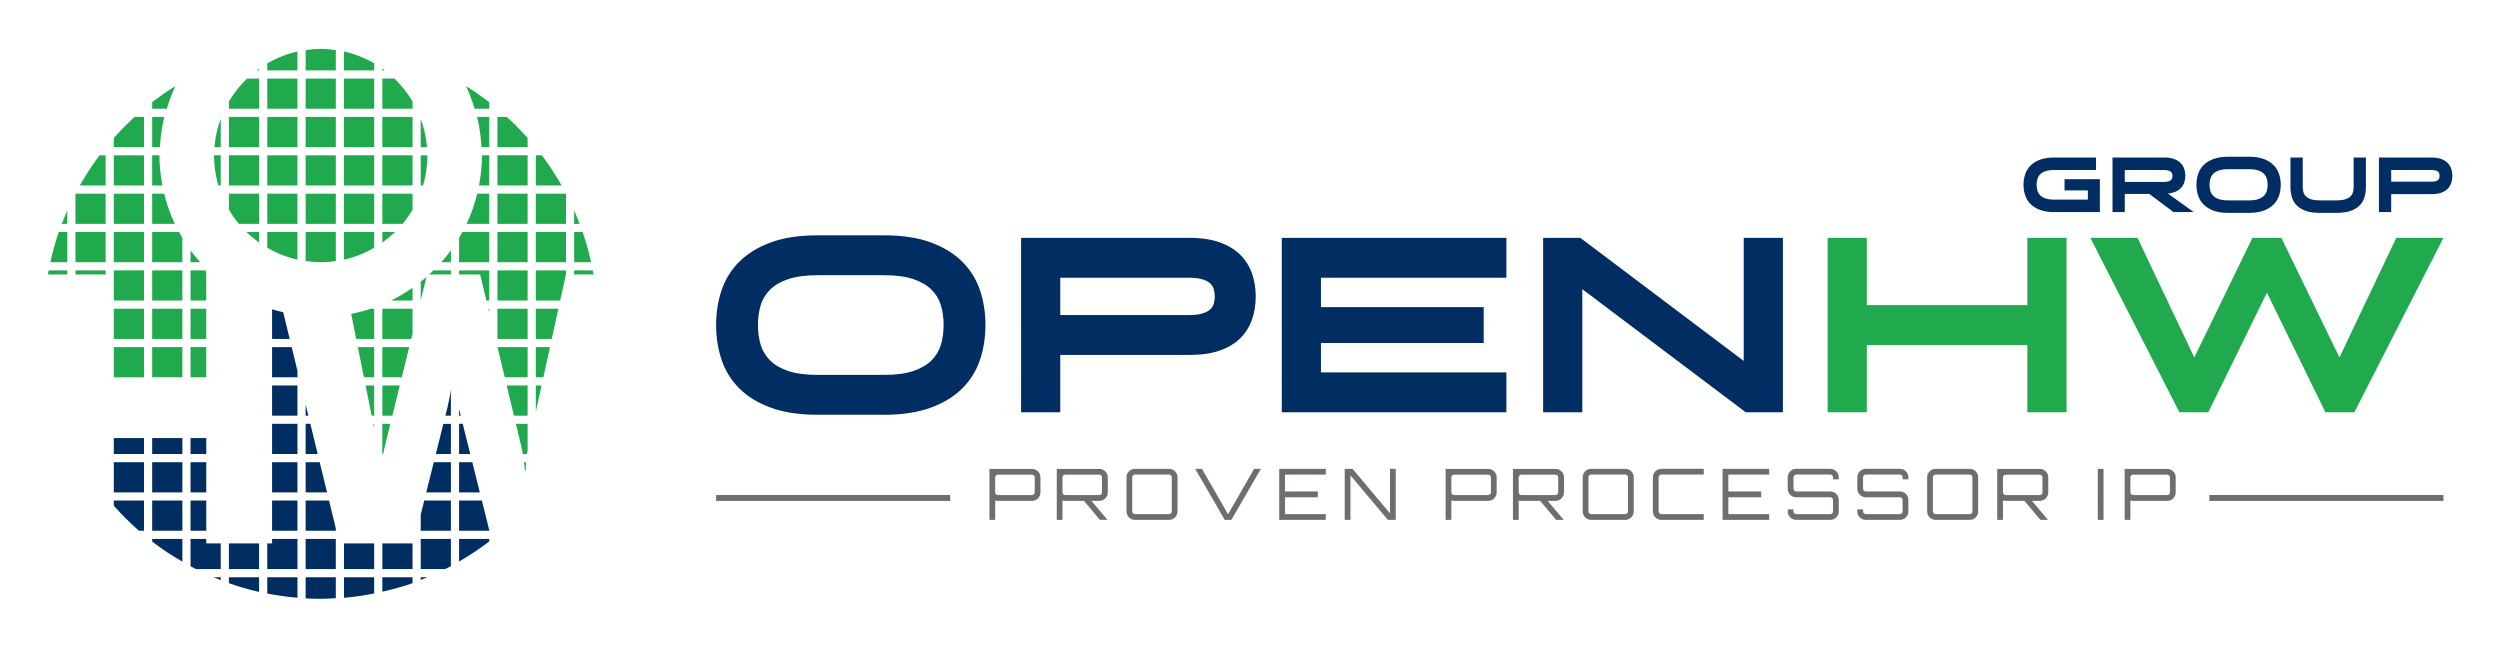
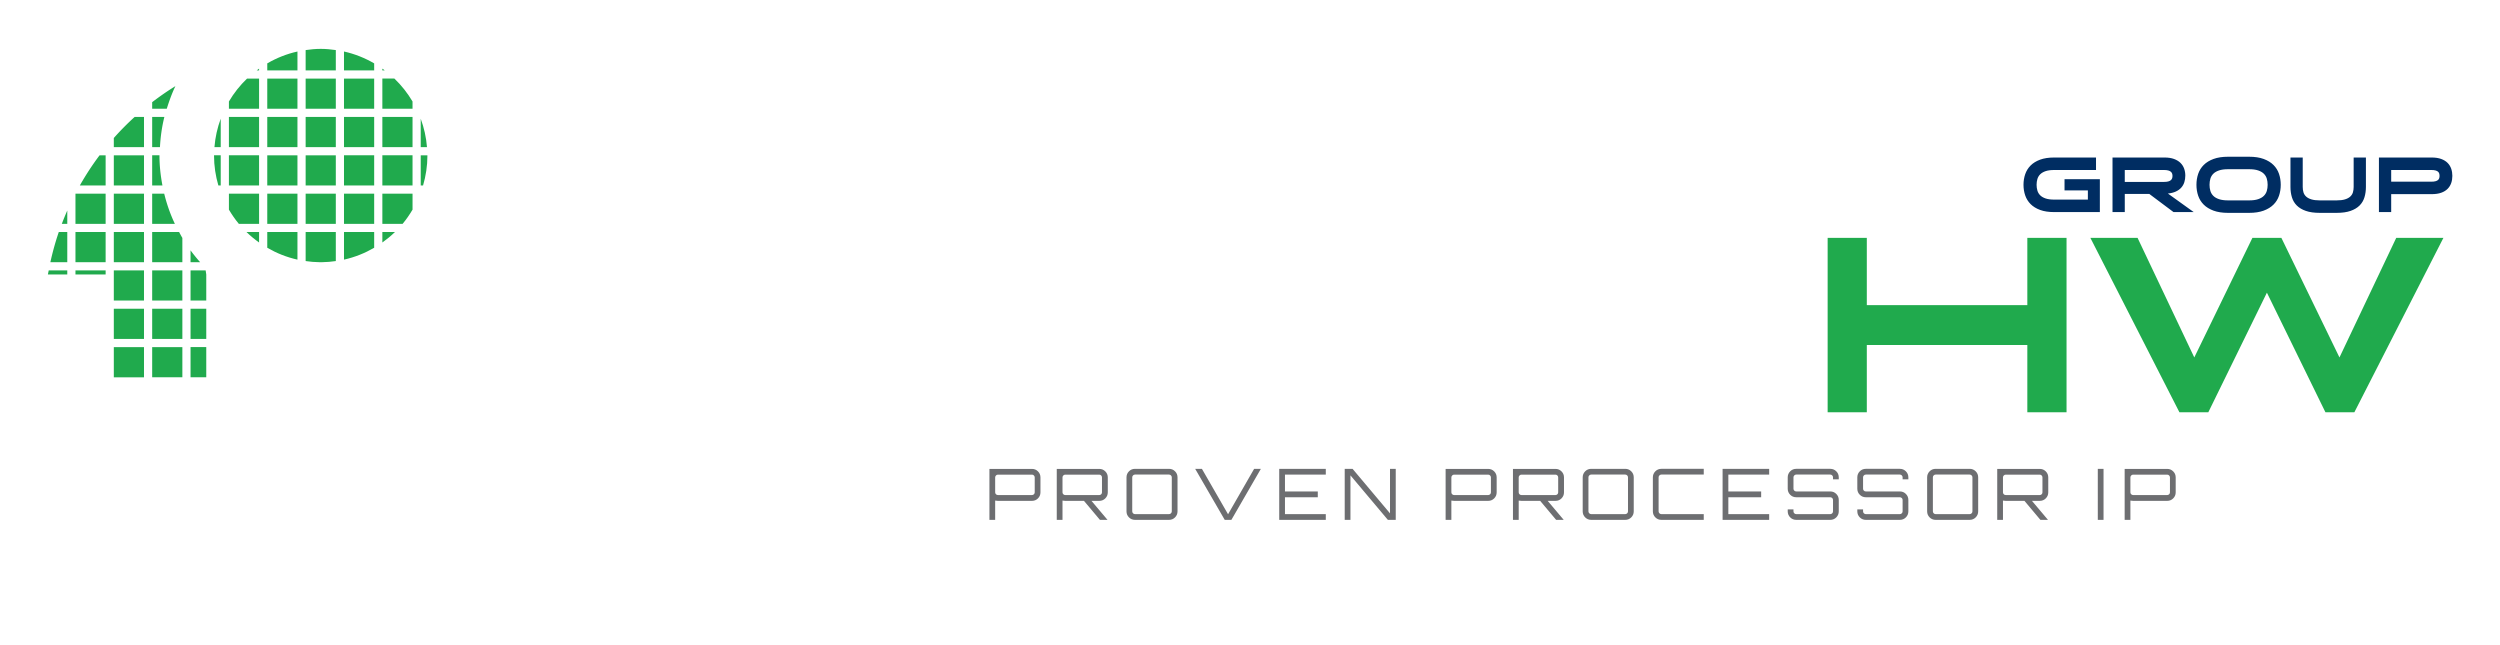
<svg xmlns="http://www.w3.org/2000/svg" role="img" viewBox="-3.14 -1.64 423.28 109.28">
  <title>OpenHW Group (member) logo</title>
  <path d="M38.589 37.644c.665.646 1.379 1.235 2.136 1.775v-1.775h-2.136zM40.726 9.98c-.136.096-.268.197-.398.298h.398V9.98zm0 6.793v-5.109H38.69c-1.196 1.143-2.226 2.446-3.072 3.878v1.231h5.108zm-6.495 1.684c-.562 1.521-.929 3.132-1.063 4.812h1.063v-4.812zm1.386 6.197h5.108v5.109h-5.108zm-1.386 0h-1.133v.046c0 1.759.264 3.454.735 5.063h.398v-5.109zM47.223 7.081c-1.824.407-3.54 1.095-5.111 2.01v1.188h5.111V7.081zm-6.497 29.177v-5.109h-5.108v2.708c.501.845 1.053 1.652 1.679 2.401h3.429zm7.883-18.099h5.108v5.109h-5.108zm0 12.99h5.108v5.109h-5.108zm-6.498-19.485h5.111v5.109h-5.111zm6.498 0h5.108v5.109h-5.108zm0 12.99h5.108v5.109h-5.108zm-6.498-6.495h5.111v5.109h-5.111zm0 6.495h5.111v5.109h-5.111zm0 6.495h5.111v5.109h-5.111zm-6.494-12.99h5.108v5.109h-5.108zm19.485-6.495h5.11v5.109h-5.11zm5.11-2.574c-1.573-.915-3.287-1.603-5.11-2.01v3.197h5.11V9.09zM42.111 37.644v2.665c1.571.915 3.287 1.603 5.111 2.01v-4.675h-5.111zm19.486 0v1.775c.756-.54 1.472-1.129 2.137-1.775h-2.137zm0-6.495v5.109h3.431c.626-.749 1.179-1.559 1.68-2.403v-2.706h-5.111zM48.609 10.278h5.108v-3.44c-.837-.121-1.687-.203-2.556-.203-.87 0-1.716.082-2.552.203v3.44zm20.615 14.376h-1.131v5.109h.396c.471-1.609.737-3.305.737-5.063 0-.017-.002-.031-.002-.046zm-14.122 6.495h5.11v5.109h-5.11zm0-12.99h5.11v5.109h-5.11zm0 6.495h5.11v5.109h-5.11zm14.051-1.386c-.134-1.678-.501-3.288-1.061-4.807v4.807h1.061zM48.609 37.644v4.918c.766.111 1.544.185 2.339.191h.425c.795-.007 1.576-.08 2.343-.191v-4.918h-5.107zm12.988-19.485h5.11v5.109h-5.11zm-6.495 19.485v4.675c1.824-.407 3.538-1.095 5.11-2.01v-2.665h-5.11zm6.495-12.99h5.11v5.109h-5.11zm0-14.376h.399c-.132-.101-.264-.202-.399-.298v.298zm5.11 5.266c-.847-1.432-1.879-2.738-3.073-3.881h-2.038v5.109h5.11v-1.228z" fill="#20AA4D" />
  <path d="M22.625 36.258h3.841c-.767-1.62-1.369-3.332-1.805-5.109h-2.037v5.109zm0 20.871h5.111v5.111h-5.111zm0-12.99h5.111v5.109h-5.111zm5.111-5.496c-.196-.325-.371-.664-.553-.999h-4.559v5.109h5.111v-4.11zm-5.111-8.88h1.739c-.312-1.644-.504-3.329-.504-5.063 0-.017.001-.03.001-.046h-1.236v5.109zm2.47-12.99c.409-1.315.875-2.605 1.463-3.832-1.36.84-2.67 1.75-3.934 2.719v1.113h2.471zm-2.47 6.495h1.318c.093-1.75.334-3.462.746-5.109h-2.064v5.109zm0 27.366h5.111v5.109h-5.111zm6.497 6.495h2.661v5.111h-2.661zM5.11 44.139c-.043.232-.1.46-.139.691H8.25v-.691H5.11zm24.012 6.495h2.661v5.109h-2.661zm2.556-6.495h-2.556v5.11h2.661v-4.418m-1.038-2.078c-.571-.642-1.113-1.311-1.623-2.005v2.005h1.623zM16.13 44.139h5.11v5.109h-5.11zm-6.493-6.495h5.107v5.109H9.637zm-1.386 5.109v-5.109H6.813c-.568 1.664-1.042 3.37-1.425 5.109h2.863zm1.386-11.604h5.107v5.109H9.637zm5.107-6.495h-1.026c-1.222 1.623-2.336 3.334-3.343 5.109h4.37v-5.109zm-6.493 9.345c-.325.744-.635 1.497-.924 2.26h.924v-2.26zm1.386 10.14h5.107v.691H9.637zm6.493 12.99h5.11v5.111h-5.11zm0-6.495h5.11v5.109h-5.11zm0-25.98h5.11v5.109h-5.11zm5.11-1.386v-5.109h-1.584a46.527 46.527 0 0 0-3.526 3.566v1.543h5.11zm-5.11 14.376h5.11v5.109h-5.11zm0-6.495h5.11v5.109h-5.11z" fill="#20AA4D" />
-   <path d="M86.192 63.626h-3.541l1.222 5.108h2.319zm-5.109-19.487h5.109v5.109h-5.109zm0-20.871h5.109v-1.545c-1.11-1.25-2.287-2.44-3.525-3.564h-1.584v5.109zm0 7.881h5.109v5.109h-5.109zm0 6.495h5.109v5.109h-5.109zm0-12.99h5.109v5.109h-5.109zm3.122 45.466l.763 3.179c.175.701.31 1.35.414 1.931h.719c.025-.188.059-.395.091-.595V70.12h-1.987zm1.736 6.495h-.346c.114.912.134 1.459.134 1.459h.13c.001 0 .001-.547.082-1.459zm1.637-20.871h2.701l1.122-5.11h-3.823zm6.495-10.913h3.279c-.039-.231-.096-.459-.139-.691h-3.14v.691zm-6.495-7.187h5.109v5.109h-5.109zm0-6.495h5.109v5.109h-5.109zm0 31.092h1.279l1.12-5.112h-2.399zm0-32.478h4.372c-1.008-1.775-2.121-3.486-3.343-5.109h-1.028v5.109zM79.21 49.249h.487v-5.11h-5.109v.692h3.564zm6.982 12.992v-5.112h-5.095l1.224 5.112zm-6.65-11.607l.155.649v-.649zm-9.319-6.495c-.229.228-.443.474-.685.691h3.664v-.691h-2.979zm17.355 19.487v4.445l.974-4.445zm6.495-27.368h.924c-.289-.763-.596-1.516-.924-2.258v2.258zm-6.495 7.881v5.11h4.126l.969-4.418h.014v-.692zm6.495-6.495v5.109h2.863c-.382-1.739-.856-3.445-1.427-5.109h-1.436zM79.697 15.66c-1.263-.969-2.571-1.879-3.933-2.719.587 1.227 1.054 2.517 1.463 3.832h2.469V15.66zm0 2.499h-2.064c.412 1.647.653 3.359.747 5.109h1.317v-5.109zm0 6.495h-1.236c0 .016.002.029.002.046 0 1.734-.191 3.42-.503 5.063h1.736v-5.109zm0 6.495H77.66c-.435 1.777-1.038 3.489-1.805 5.109h3.841v-5.109zm0 11.604v-5.109h-4.558c-.182.335-.357.672-.551.997v4.112h5.109zm1.386 7.881h5.109v5.109h-5.109zm-7.881-9.885c-.51.694-1.054 1.363-1.623 2.005h1.623v-2.005z" fill="#20AA4D" />
-   <path d="M61.597 62.241h3.29l1.259-5.112h-4.549zm-1.385 6.493v-5.108h-1.457l1.029 5.108zm0-11.605h-2.765l1.031 5.112h1.734zm7.881-11.071v3.16l.974-3.957c-.317.276-.647.535-.974.797zm-1.386 1.03c-1.159.811-2.376 1.536-3.655 2.16h3.655v-2.16zm-5.11 21.646h1.694l1.256-5.108h-2.95zm1.353 1.386h-1.353v5.109h.156c.104-.581.239-1.229.414-1.931l.783-3.178zm-1.353-19.486v5.11h4.889l.221-.893v-4.217zM60.064 70.12l.148.732v-.732zm-2.895-14.376h3.043v-5.109h-.584c-1.076.355-2.181.648-3.313.865l.854 4.244z" fill="#20AA4D" />
-   <path d="M16.13 76.615h5.11v5.109h-5.11zm5.11 6.495h-5.11v.878c1.33 1.495 2.745 2.916 4.254 4.23h.856V83.11zm25.008-25.981h-3.321v5.112h4.296v-1.104zM22.625 76.615h5.111v5.109h-5.111zm0 6.495h5.111v5.108h-5.111zm0 6.495v.445c1.623 1.248 3.333 2.381 5.111 3.409v-3.854h-5.111zm0-17.071h5.111v2.695h-5.111zM47.223 96.1h-5.111v2.756c1.674.325 3.378.564 5.111.708V96.1zm-6.497 0h-5.108v1.003c1.663.585 3.368 1.079 5.108 1.475V96.1zm-6.495-1.387v-4.349h-2.449v-.76h-2.661v4.636c.308.161.619.316.93.473h4.18zM16.13 72.534h5.11v2.695h-5.11zm26.797-8.908h4.295v5.107h-4.295zm-13.805 8.908h2.661v2.695h-2.661zM42.927 83.11h4.295v5.108h-4.295zm1.884-31.886c-.636-.15-1.269-.301-1.883-.496v5.016h2.982l-1.099-4.52zm-1.884 25.391h4.295v5.109h-4.295zm0-6.495h4.295v5.109h-4.295zm-13.805 6.495h2.661v5.109h-2.661zm18.101 18.098v-5.108h-4.296v.76h-.816v4.348zM29.122 83.11h2.661v5.108h-2.661zm6.495 7.255h5.108v4.349h-5.108zM34.231 96.1H33.03c.396.166.801.32 1.202.478V96.1zm14.378-14.376h3.624l-1.245-5.109h-2.379zm0 7.881h5.108v5.108h-5.108zm0-1.387h5.108v-.397L52.57 83.11h-3.961zm.46-19.484l-.46-1.903v1.903zM66.707 96.1h-5.11v2.439c1.737-.398 3.452-.855 5.11-1.438V96.1zm-6.495 0h-5.11v3.477c1.735-.143 3.433-.409 5.11-.739V96.1zm7.881 0v.448c.375-.146.749-.294 1.12-.448h-1.12zm-14.376 0h-5.108v3.575c.845.045 1.696.07 2.552.07.86 0 1.705-.062 2.556-.109V96.1zm25.98-6.495h-5.109v3.832c1.777-1.031 3.489-2.162 5.109-3.409v-.423zm-11.604 0v5.108h4.115c.33-.166.667-.323.994-.496v-4.612h-5.109zm6.768-20.871l-.273-1.1v1.1zm4.836 19.398l-1.252-5.022h-3.857v5.108h5.109zM48.609 75.229h2.043l-1.245-5.109h-.798zm25.979 6.495h3.511l-1.272-5.109h-2.239zm-1.386-5.109h-2.895l-1.274 5.109h4.169zm1.386-6.495v5.109h1.891l-1.272-5.109zm-1.386 12.99h-4.513l-.596 2.391v2.717h5.109zm-18.1 7.255h5.11v4.349h-5.11zm18.1-20.245h-1.275l-1.272 5.109h2.547zM61.597 90.365h5.11v4.349h-5.11zm11.605-25.974c-.134.855-.328 1.885-.589 2.983l-.339 1.359h.928v-4.342z" fill="#002D62" />
  <g>
-     <path fill="#002D62" d="M127.358 67.378c-2.174-.8-3.945-1.884-5.316-3.247-1.369-1.364-2.366-2.968-2.997-4.81-.626-1.84-.938-3.818-.938-5.928 0-2.107.312-4.084.938-5.926.63-1.842 1.628-3.446 2.997-4.808 1.372-1.365 3.143-2.449 5.316-3.252 2.174-.802 4.794-1.2 7.86-1.2h11.381c3.068 0 5.686.398 7.86 1.2 2.174.803 3.945 1.887 5.313 3.252 1.372 1.361 2.37 2.966 3 4.808.625 1.842.938 3.818.938 5.926 0 2.109-.312 4.088-.938 5.928-.631 1.842-1.628 3.445-3 4.81-1.368 1.363-3.139 2.447-5.313 3.247-2.174.802-4.792 1.203-7.86 1.203h-11.381c-3.066.001-5.686-.401-7.86-1.203zm24.124-6.2c1.295-.436 2.322-1.033 3.089-1.794.767-.758 1.302-1.65 1.605-2.678.301-1.026.451-2.129.451-3.312 0-1.18-.149-2.285-.451-3.311-.304-1.028-.838-1.92-1.605-2.679-.767-.761-1.793-1.355-3.089-1.793-1.294-.436-2.935-.654-4.918-.654h-11.27c-2.013 0-3.665.219-4.957.654-1.298.438-2.325 1.032-3.091 1.793-.767.759-1.302 1.65-1.603 2.679-.304 1.025-.451 2.131-.451 3.311 0 1.184.147 2.286.451 3.312.301 1.027.836 1.92 1.603 2.678.767.761 1.793 1.358 3.091 1.794 1.292.435 2.932.653 4.916.653h11.311c1.983.001 3.624-.218 4.918-.653zm46.758-22.547c2.033 0 3.758.26 5.18.777 1.422.521 2.576 1.232 3.471 2.132.89.901 1.542 1.956 1.959 3.164.413 1.211.619 2.489.619 3.838 0 1.407-.206 2.707-.619 3.903-.417 1.195-1.069 2.243-1.959 3.145-.895.897-2.049 1.6-3.471 2.107-1.422.506-3.147.759-5.18.759h-21.864v9.701h-6.635V38.631h28.499zm-21.864 13.076h21.71c.932 0 1.688-.085 2.281-.252.589-.168 1.04-.395 1.359-.674.312-.282.525-.615.637-.994.113-.379.171-.792.171-1.244 0-.42-.058-.829-.171-1.223-.111-.394-.324-.731-.637-1.014-.319-.279-.77-.505-1.359-.675-.593-.168-1.349-.251-2.281-.251h-21.71v6.327zm75.534-13.076v6.749h-31.396v4.978h27.555v6.076h-27.555v4.978h31.396v6.746h-38.028V38.631h38.028zm12.853 29.527h-6.633V38.631h6.296l27.667 20.838V38.631h6.633v29.526h-6.296L264.763 47.32v20.838z" />
    <path fill="#20AA4D" d="M312.934 56.769v11.389h-6.632V38.631h6.632V50.02h27.177V38.631h6.639v29.526h-6.639V56.769h-27.177zm52.926 11.389l-15.076-29.526h7.99l9.606 20.248 9.842-20.248h4.903l9.836 20.248 9.612-20.248h7.988l-15.076 29.526h-4.902l-9.908-20.247-9.918 20.247h-4.897z" />
  </g>
  <g fill="#6D6E71">
    <path d="M164.382 77.751h7.2c.4 0 .74.139 1.02.42.28.279.42.619.42 1.02v2.531c0 .4-.14.74-.42 1.021-.28.279-.62.42-1.02.42h-5.76c-.072 0-.228-.018-.468-.049v3.264h-.972v-8.627zm7.668 3.971v-2.531c0-.127-.046-.238-.138-.33-.092-.092-.202-.139-.33-.139h-5.76c-.128 0-.238.047-.33.139-.092.092-.138.203-.138.33v2.531c0 .129.046.236.138.324.092.088.202.133.33.133h5.76c.128 0 .238-.045.33-.133.092-.088.138-.195.138-.324zm12.371-2.531v2.531c0 .4-.14.74-.42 1.021-.28.279-.62.42-1.02.42h-1.32l2.712 3.215h-1.284l-2.7-3.215h-3.168c-.072 0-.228-.018-.468-.049v3.264h-.972v-8.627h7.2c.4 0 .74.139 1.02.42.281.28.42.62.42 1.02zm-7.199 2.988h5.76c.128 0 .236-.045.324-.133.088-.088.132-.195.132-.324v-2.531c0-.127-.044-.238-.132-.33-.088-.092-.196-.139-.324-.139h-5.76c-.128 0-.238.047-.33.139-.092.092-.138.203-.138.33v2.531c0 .129.046.236.138.324.091.088.202.133.33.133zm11.807-4.439h5.76c.4 0 .74.139 1.02.42.28.279.42.619.42 1.02v5.76c0 .4-.14.74-.42 1.02-.28.281-.62.42-1.02.42h-5.76c-.4 0-.74-.139-1.02-.42-.28-.279-.42-.619-.42-1.02v-5.76c0-.4.14-.74.42-1.02.281-.282.62-.42 1.02-.42zm0 7.668h5.76c.128 0 .238-.047.33-.139.092-.092.138-.201.138-.33v-5.76c0-.129-.046-.238-.138-.33-.092-.092-.202-.139-.33-.139h-5.76c-.128 0-.238.047-.33.139-.092.092-.138.201-.138.33v5.76c0 .129.046.238.138.33.093.092.202.139.33.139zm15.756.023l4.416-7.691h1.14l-4.992 8.639h-1.128l-5.004-8.639h1.14l4.428 7.691zm16.548-7.691v.971h-6.912v2.857h5.556v.982h-5.556v2.857h6.912v.971h-7.885V77.74h7.885zm10.871 7.535V77.74h.972v8.639h-1.332l-6.336-7.535v7.535h-.972V77.74h1.332l6.336 7.535zm9.418-7.524h7.201c.399 0 .739.139 1.02.42.279.279.42.619.42 1.02v2.531c0 .4-.141.74-.42 1.021-.28.279-.62.42-1.02.42h-5.761c-.071 0-.228-.018-.468-.049v3.264h-.973v-8.627zm7.668 3.971v-2.531c0-.127-.045-.238-.137-.33-.093-.092-.203-.139-.33-.139h-5.761c-.128 0-.237.047-.329.139-.093.092-.139.203-.139.33v2.531c0 .129.046.236.139.324.092.088.201.133.329.133h5.761c.127 0 .237-.045.33-.133.092-.088.137-.195.137-.324zm12.372-2.531v2.531c0 .4-.14.74-.42 1.021-.28.279-.62.42-1.021.42h-1.319l2.712 3.215h-1.284l-2.7-3.215h-3.168c-.072 0-.228-.018-.468-.049v3.264h-.972v-8.627h7.199c.4 0 .74.139 1.021.42.28.28.42.62.42 1.02zm-7.2 2.988h5.76c.129 0 .236-.045.324-.133s.133-.195.133-.324v-2.531c0-.127-.045-.238-.133-.33s-.195-.139-.324-.139h-5.76c-.127 0-.238.047-.33.139s-.138.203-.138.33v2.531c0 .129.046.236.138.324s.203.133.33.133zm11.808-4.439h5.761c.399 0 .739.139 1.02.42.279.279.42.619.42 1.02v5.76c0 .4-.141.74-.42 1.02-.28.281-.62.42-1.02.42h-5.761c-.399 0-.739-.139-1.021-.42-.279-.279-.42-.619-.42-1.02v-5.76c0-.4.141-.74.42-1.02.281-.282.621-.42 1.021-.42zm0 7.668h5.761c.127 0 .237-.047.33-.139.092-.092.137-.201.137-.33v-5.76c0-.129-.045-.238-.137-.33-.093-.092-.203-.139-.33-.139h-5.761c-.128 0-.237.047-.33.139-.092.092-.138.201-.138.33v5.76c0 .129.046.238.138.33.092.092.202.139.33.139zm19.055-6.698h-7.176c-.128 0-.238.047-.33.139s-.138.201-.138.33v5.76c0 .129.046.238.138.33s.202.139.33.139h7.176v.971h-7.176c-.4 0-.74-.139-1.02-.42-.28-.279-.42-.619-.42-1.02v-5.76c0-.4.14-.74.42-1.02.279-.281.619-.42 1.02-.42h7.176v.971zm11.076-.97v.971h-6.912v2.857h5.556v.982h-5.556v2.857h6.912v.971h-7.885V77.74h7.885zm11.784 1.439v.336h-.973v-.336c0-.129-.045-.238-.137-.33-.093-.092-.203-.139-.33-.139h-5.761c-.128 0-.237.047-.329.139-.093.092-.139.201-.139.33v1.932c0 .129.046.236.139.324.092.088.201.133.329.133h5.761c.399 0 .739.139 1.02.42.279.279.42.619.42 1.02v1.932c0 .4-.141.74-.42 1.02-.28.281-.62.42-1.02.42h-5.761c-.399 0-.739-.139-1.02-.42-.28-.279-.421-.619-.421-1.02v-.336h.973v.336c0 .129.046.238.139.33.092.092.201.139.329.139h5.761c.127 0 .237-.047.33-.139.092-.092.137-.201.137-.33v-1.932c0-.129-.045-.236-.137-.324-.093-.088-.203-.133-.33-.133h-5.761c-.399 0-.739-.139-1.02-.42-.28-.279-.421-.619-.421-1.02v-1.932c0-.4.141-.74.421-1.02.28-.281.62-.42 1.02-.42h5.761c.399 0 .739.139 1.02.42.279.28.42.62.42 1.02zm11.783 0v.336h-.973v-.336c0-.129-.045-.238-.137-.33-.093-.092-.203-.139-.33-.139h-5.761c-.128 0-.237.047-.329.139-.093.092-.139.201-.139.33v1.932c0 .129.046.236.139.324.092.088.201.133.329.133h5.761c.399 0 .739.139 1.02.42.279.279.42.619.42 1.02v1.932c0 .4-.141.74-.42 1.02-.28.281-.62.42-1.02.42h-5.761c-.399 0-.739-.139-1.02-.42-.28-.279-.421-.619-.421-1.02v-.336h.973v.336c0 .129.046.238.139.33.092.092.201.139.329.139h5.761c.127 0 .237-.047.33-.139.092-.092.137-.201.137-.33v-1.932c0-.129-.045-.236-.137-.324-.093-.088-.203-.133-.33-.133h-5.761c-.399 0-.739-.139-1.02-.42-.28-.279-.421-.619-.421-1.02v-1.932c0-.4.141-.74.421-1.02.28-.281.62-.42 1.02-.42h5.761c.399 0 .739.139 1.02.42.279.28.42.62.42 1.02zm4.619-1.439h5.761c.399 0 .739.139 1.021.42.279.279.42.619.42 1.02v5.76c0 .4-.141.74-.42 1.02-.281.281-.621.42-1.021.42h-5.761c-.399 0-.739-.139-1.02-.42-.279-.279-.42-.619-.42-1.02v-5.76c0-.4.141-.74.42-1.02.281-.282.621-.42 1.02-.42zm0 7.668h5.761c.128 0 .237-.047.33-.139.092-.092.138-.201.138-.33v-5.76c0-.129-.046-.238-.138-.33-.093-.092-.202-.139-.33-.139h-5.761c-.127 0-.237.047-.33.139-.092.092-.137.201-.137.33v5.76c0 .129.045.238.137.33.093.092.203.139.33.139zm19.068-6.217v2.531c0 .4-.141.74-.42 1.021-.28.279-.621.42-1.021.42h-1.319l2.711 3.215h-1.283l-2.7-3.215h-3.168c-.072 0-.228-.018-.468-.049v3.264h-.973v-8.627h7.2c.399 0 .74.139 1.021.42.28.28.42.62.42 1.02zm-7.2 2.988h5.76c.128 0 .235-.045.324-.133.088-.088.132-.195.132-.324v-2.531c0-.127-.044-.238-.132-.33-.089-.092-.196-.139-.324-.139h-5.76c-.128 0-.238.047-.33.139-.093.092-.138.203-.138.33v2.531c0 .129.045.236.138.324.092.088.202.133.33.133zm15.587 4.199V77.74h.972v8.639h-.972zm4.548-8.627h7.2c.4 0 .74.139 1.02.42.28.279.42.619.42 1.02v2.531c0 .4-.14.74-.42 1.021-.279.279-.619.42-1.02.42h-5.76c-.072 0-.229-.018-.469-.049v3.264h-.972v-8.627zm7.668 3.971v-2.531c0-.127-.046-.238-.138-.33s-.202-.139-.33-.139h-5.76c-.129 0-.238.047-.33.139s-.139.203-.139.33v2.531c0 .129.047.236.139.324s.201.133.33.133h5.76c.128 0 .238-.045.33-.133s.138-.195.138-.324z" />
  </g>
  <g fill="#002D62">
    <path d="M352.39 28.699v5.57h-7.726c-.936 0-1.732-.121-2.389-.363s-1.193-.572-1.61-.99c-.416-.418-.721-.908-.914-1.471-.192-.564-.289-1.162-.289-1.795 0-.635.097-1.232.289-1.797.193-.562.498-1.053.914-1.471.417-.418.954-.748 1.61-.99s1.453-.363 2.389-.363h7.077v2.113h-7.065c-.598 0-1.089.064-1.475.197-.385.131-.689.311-.914.535-.224.223-.381.49-.472.797-.091.309-.136.635-.136.979 0 .342.045.668.136.977.091.307.248.574.472.797.225.225.529.404.914.535.386.133.877.197 1.475.197h5.686v-1.557h-3.952v-1.9h5.98zm10.942-3.67c.63 0 1.166.082 1.61.244.444.164.808.383 1.091.66s.491.602.625.971.201.766.201 1.188c0 .396-.056.768-.165 1.115-.11.348-.285.656-.525.924-.239.27-.546.488-.92.66-.373.172-.819.283-1.339.336l4.376 3.143h-3.42l-4.105-3.076h-4.151v3.076h-2.076v-9.24h8.798zm-6.723 4.131h6.641c.291 0 .53-.025.72-.078.188-.053.336-.125.441-.219.106-.092.18-.199.219-.322s.059-.256.059-.396c0-.131-.02-.26-.059-.383s-.112-.23-.219-.322c-.105-.094-.253-.166-.441-.219-.189-.053-.429-.078-.72-.078h-6.641v2.017zm15.031 4.865c-.681-.252-1.235-.59-1.663-1.018-.429-.426-.741-.928-.938-1.504-.196-.576-.295-1.195-.295-1.854 0-.66.099-1.279.295-1.855.197-.576.51-1.078.938-1.504.428-.428.982-.766 1.663-1.018.68-.25 1.5-.375 2.459-.375h3.562c.96 0 1.779.125 2.46.375.68.252 1.234.59 1.663 1.018.429.426.741.928.938 1.504s.295 1.195.295 1.855c0 .658-.099 1.277-.295 1.854s-.509 1.078-.938 1.504c-.429.428-.983.766-1.663 1.018-.681.25-1.5.375-2.46.375h-3.562c-.959 0-1.78-.125-2.459-.375zm7.548-1.942c.404-.137.727-.322.967-.561s.407-.518.501-.838c.095-.32.142-.666.142-1.035 0-.371-.047-.717-.142-1.037-.094-.32-.261-.6-.501-.838s-.562-.424-.967-.561c-.405-.137-.919-.205-1.54-.205h-3.526c-.629 0-1.146.068-1.551.205-.405.137-.728.322-.968.561-.239.238-.406.518-.501.838s-.142.666-.142 1.037c0 .369.047.715.142 1.035s.262.6.501.838c.24.238.562.424.968.561.404.137.918.205 1.539.205h3.538c.622.001 1.135-.068 1.54-.205zm7.675-1.16c.083.277.234.516.454.719.221.203.518.361.891.475.373.115.852.172 1.433.172h2.819c.582 0 1.06-.057 1.434-.172.373-.113.67-.271.891-.475.22-.203.371-.441.454-.719.082-.277.123-.584.123-.918v-4.977h2.076v4.977c0 .633-.082 1.221-.248 1.762-.165.541-.441 1.006-.831 1.393s-.9.691-1.533.91c-.633.221-1.418.33-2.354.33h-2.843c-.936 0-1.72-.109-2.353-.33-.633-.219-1.145-.523-1.533-.91-.39-.387-.667-.852-.832-1.393s-.248-1.129-.248-1.762v-4.977h2.076v4.977c0 .334.042.641.124.918zm21.695-5.894c.637 0 1.178.082 1.622.244.444.164.806.385 1.085.668.279.281.483.611.613.988.13.379.194.779.194 1.201 0 .441-.064.848-.194 1.221-.13.375-.334.703-.613.984s-.641.502-1.085.66-.985.236-1.622.236h-6.841v3.037h-2.076v-9.24h8.917zm-6.841 4.092h6.794c.291 0 .528-.025.714-.078.185-.053.326-.123.424-.211.099-.09.165-.191.201-.311.035-.119.053-.25.053-.391 0-.131-.018-.26-.053-.383-.036-.123-.103-.229-.201-.316-.098-.088-.239-.158-.424-.211-.186-.053-.423-.078-.714-.078h-6.794v1.979z" />
  </g>
-   <path fill="#6D6E71" stroke="#6D6E71" stroke-miterlimit="10" d="M118.106 82.673h39.638m213.181 0h39.637" />
</svg>